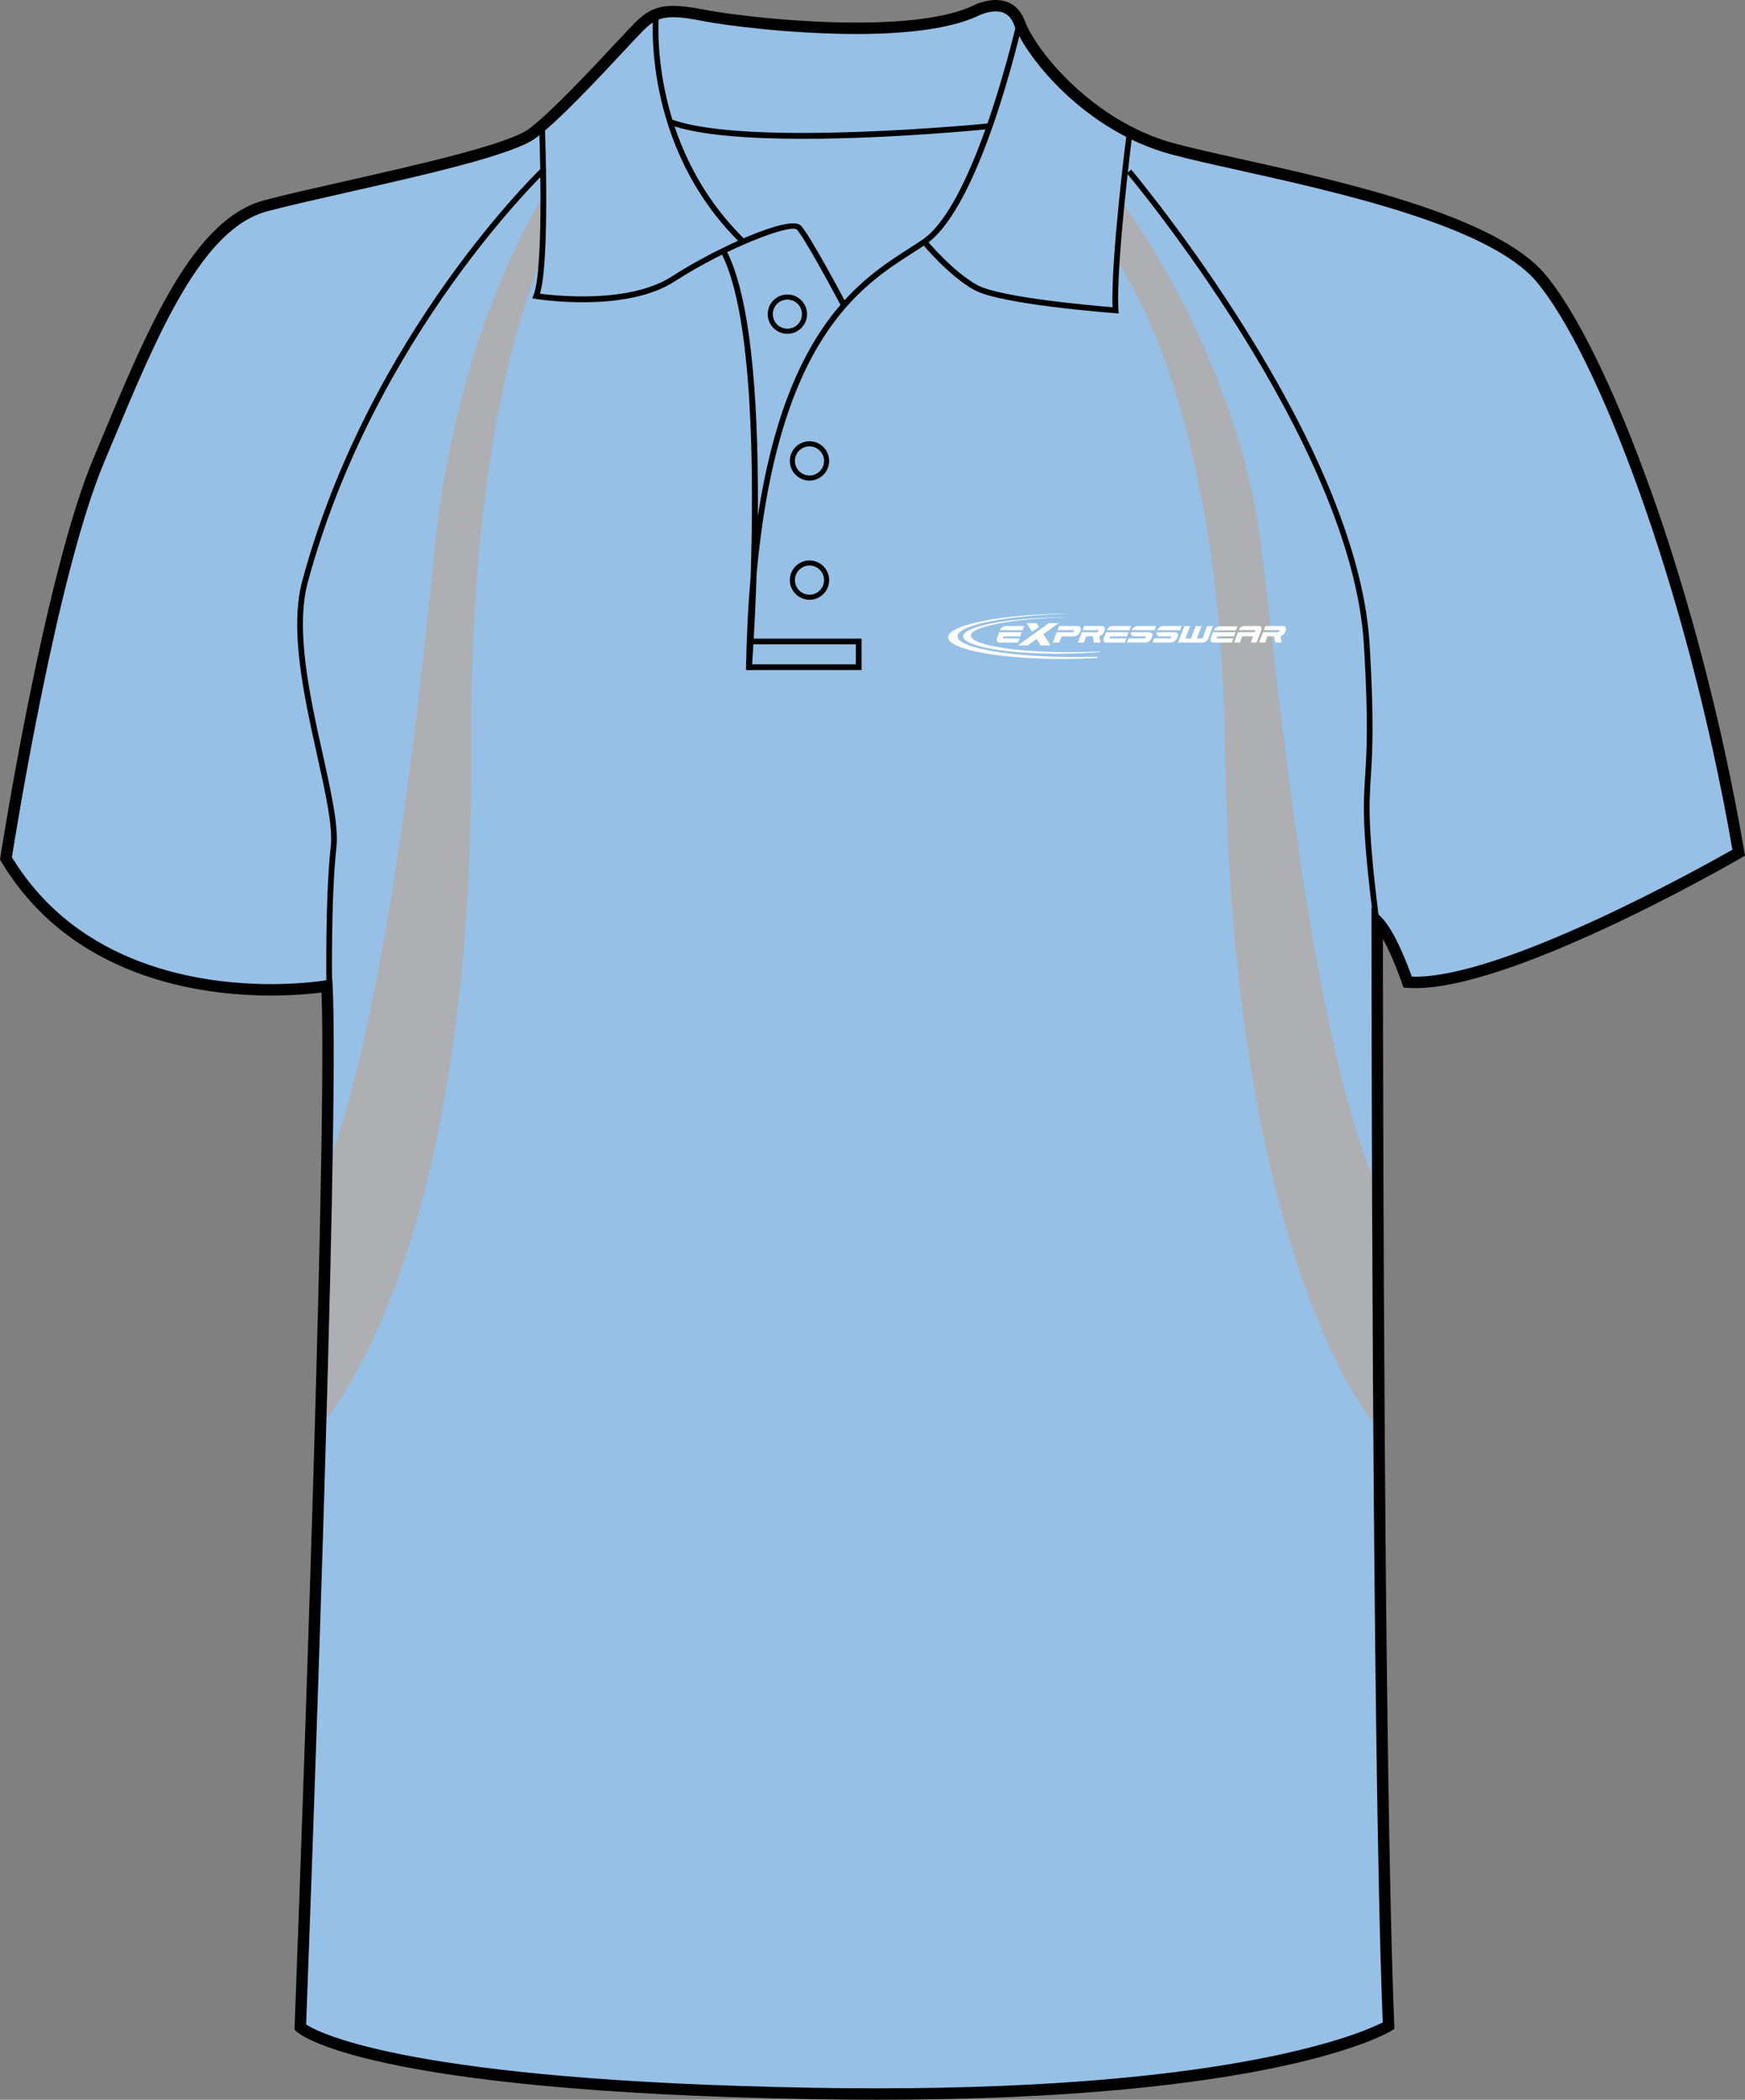
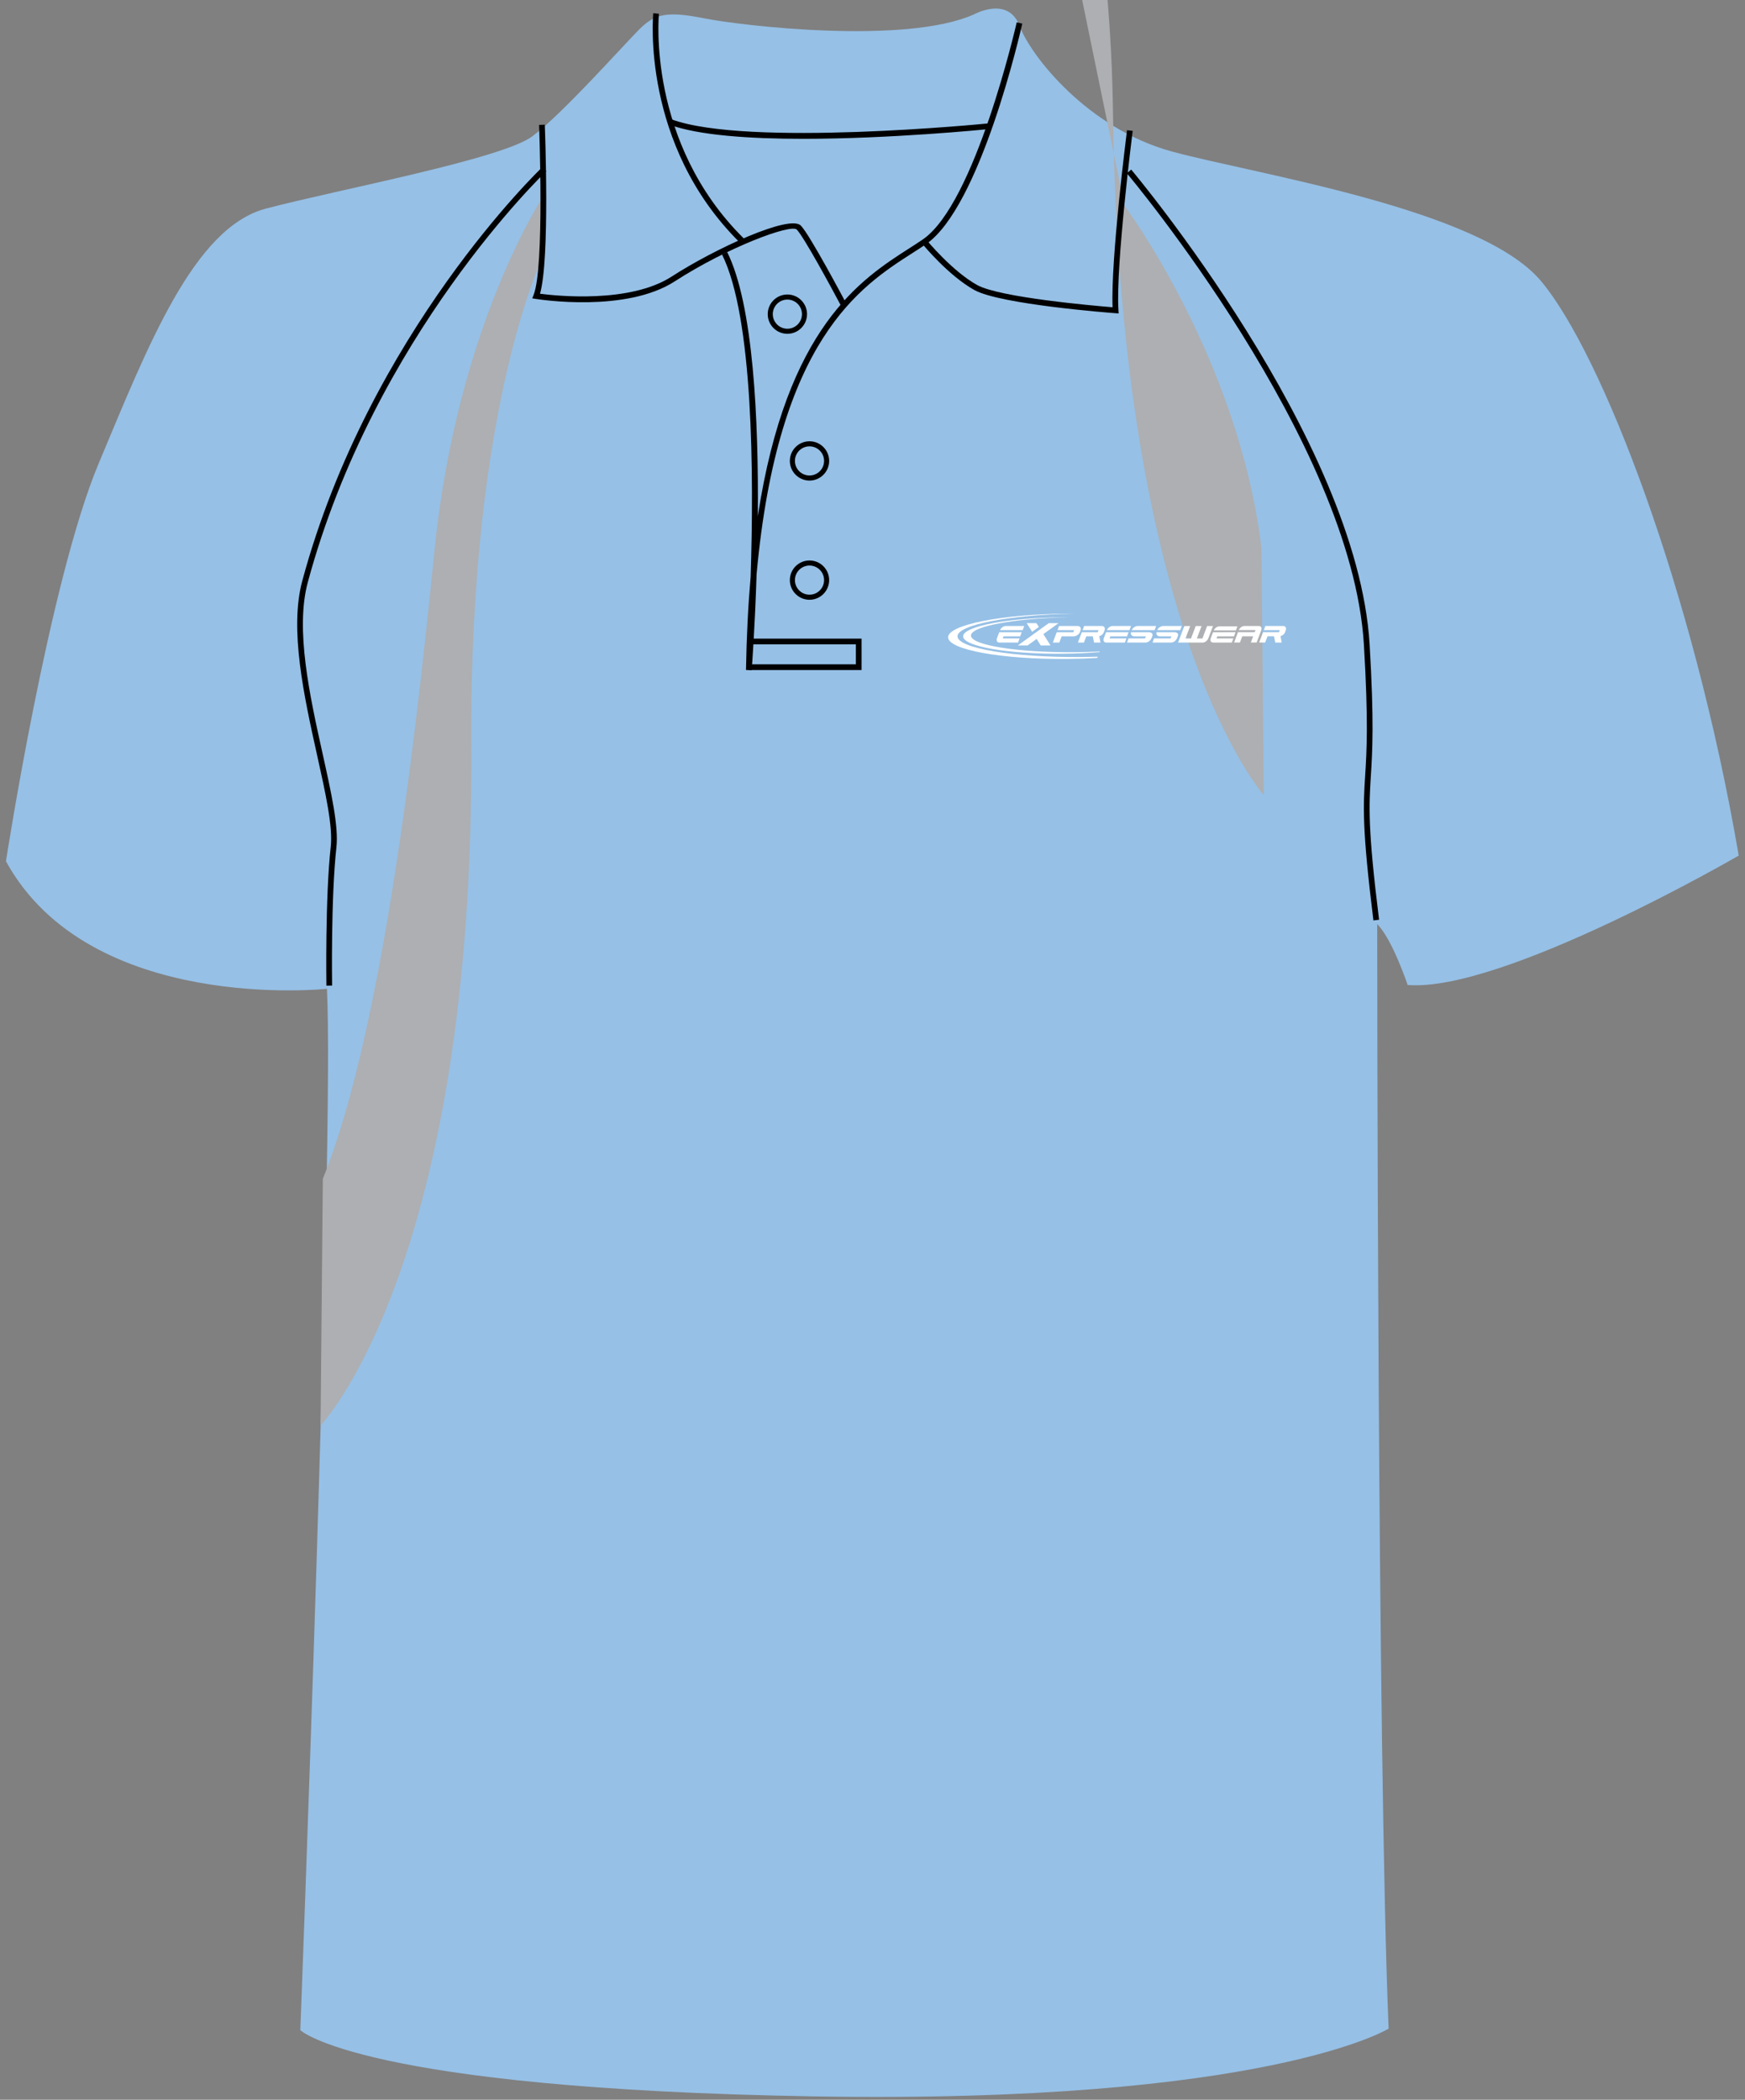
<svg xmlns="http://www.w3.org/2000/svg" version="1.1" id="Layer_1" x="0px" y="0px" width="664.972px" height="800.001px" viewBox="0 1 664.972 800.001" enable-background="new 0 1 664.972 800.001" xml:space="preserve">
  <rect x="0" y="1" width="664.972" height="800.001" fill="#808080" stroke="none" />
  <g id="side" display="none">
</g>
  <g id="back" display="none">
</g>
  <g id="front">
    <path id="primary" fill="#96C0E6" d="M124.585,377.728c0,0-90.336,9.721-122.317-48.589c0,0,16.461-106.569,35.312-151.524   c18.854-44.954,36.251-89.911,63.808-97.159c27.553-7.25,89.908-18.85,101.507-27.55c11.602-8.702,34.801-34.804,40.602-40.603   c5.803-5.802,10.153-7.255,24.653-4.353c14.5,2.9,76.854,10.154,102.96-1.449c0,0,13.052-7.25,17.4,4.35   c4.352,11.602,26.103,39.153,58.002,47.853c31.9,8.702,117.454,21.752,140.659,49.302c23.205,27.554,58.01,117.463,75.408,218.969   c0,0-89.908,52.203-126.16,49.302c0,0-5.803-17.398-11.604-23.2c0,0,0,316.419,4.35,420.828c0,0-46.398,28.711-218.96,25.811   c-172.563-2.9-195.765-25.23-195.765-25.23S127.487,434.286,124.585,377.728z" />
    <g id="secondary">
-       <path fill="#ADAFB2" d="M428.498,79.362c0,0,43.516,58.31,52.218,130.545c6.568,54.498,18.276,180.152,42.647,240.203    l0.867,93.994c0,0-54.789-60.786-57.44-259.351c-1.739-130.545-40.47-183.199-40.47-183.199L428.498,79.362z" />
+       <path fill="#ADAFB2" d="M428.498,79.362c0,0,43.516,58.31,52.218,130.545l0.867,93.994c0,0-54.789-60.786-57.44-259.351c-1.739-130.545-40.47-183.199-40.47-183.199L428.498,79.362z" />
      <path fill="#ADAFB2" d="M207.224,75.446c0,0-32.854,49.171-41.555,134.461c-5.571,54.607-18.276,180.152-42.646,240.203    l-0.87,93.994c0,0,58.595-60.77,57.44-259.351c-0.765-130.98,27.957-187.441,27.957-187.441L207.224,75.446z" />
    </g>
    <path d="M306.102,53.886c-20.313,0-39.931-1.293-51.022-5.4l0.755-2.038c28.799,10.662,119.859,1.663,120.78,1.569l0.219,2.164   C374.492,50.413,339.383,53.886,306.102,53.886z" />
-     <path d="M334.236,801.002c-7.833,0-15.931-0.07-24.072-0.207c-171.448-2.883-196.264-24.9-197.236-25.838l-0.703-0.678l0.038-0.975   c0.128-3.354,12.672-331.775,10.26-394.163c-3.438,0.45-10.288,1.157-19.278,1.157c-26.986,0-76.236-6.644-102.84-51.132L0,328.492   l0.12-0.774c0.163-1.071,16.723-107.351,35.456-152.033l2.986-7.138c18.069-43.273,35.138-84.145,62.271-91.282   c8.052-2.121,19.123-4.623,30.846-7.271c27.646-6.251,62.06-14.026,69.91-19.916c8.547-6.413,23.957-22.925,33.163-32.788   c3.199-3.429,5.729-6.139,7.202-7.613c4.08-4.081,7.784-6.442,14.648-6.442c3.077,0,6.882,0.476,11.971,1.494   c7.626,1.525,32.733,4.873,57.656,4.873c19.973,0,34.771-2.077,43.993-6.176C370.234,3.41,374.624,1,379.458,1   c3.689,0,8.605,1.387,11.084,7.997c4.391,11.703,26.142,38.227,56.535,46.52c6.684,1.821,15.716,3.832,26.173,6.158   c38.547,8.576,96.795,21.54,115.578,43.84c23.563,27.976,58.389,117.917,75.887,220.001l0.258,1.487l-1.311,0.76   c-3.598,2.091-91.057,52.503-127.424,49.591l-1.438-0.112l-0.455-1.365c-0.043-0.131-3.387-10.065-7.363-17.106   c0.035,46.578,0.396,319.252,4.346,413.953l0.053,1.271l-1.08,0.67C528.565,775.734,485.967,801.002,334.236,801.002z    M116.651,772.324c5.063,3.285,40.022,21.537,193.589,24.117c8.116,0.139,16.188,0.207,23.996,0.207   c137.213,0,185.171-21.27,192.694-25.104c-4.248-104.625-4.297-416.409-4.297-419.563v-5.25l3.713,3.71   c5.162,5.162,10.105,18.302,11.648,22.651c33.656,1.22,111.146-42.069,122.178-48.349c-17.457-100.73-51.598-189.037-74.67-216.434   C567.668,87.137,510.28,74.367,472.31,65.915c-10.515-2.34-19.597-4.36-26.374-6.209c-32.292-8.809-54.666-36.383-59.468-49.188   c-1.307-3.482-3.599-5.175-7.011-5.175c-3.661,0-7.264,1.945-7.299,1.964c-9.952,4.434-25.348,6.637-45.932,6.637   c-25.247,0-50.752-3.404-58.511-4.955c-14.135-2.825-17.501-1.428-22.689,3.757c-1.42,1.421-3.927,4.107-7.099,7.506   c-9.905,10.613-24.877,26.655-33.732,33.301c-8.598,6.448-42.05,14.01-71.563,20.678c-11.685,2.642-22.723,5.136-30.696,7.235   c-25.054,6.592-41.721,46.5-59.365,88.752l-2.987,7.146C21.896,219.551,6.08,317.834,4.537,327.6   c25.597,42.046,72.774,48.343,98.702,48.343c12.463,0,20.89-1.438,20.974-1.451l2.417-0.42l0.125,2.451   C129.55,430.896,117.482,750.494,116.651,772.324z" />
    <path d="M320.49,117.513c-3.813-7.201-14.276-26.456-16.859-29.038c-2.266-2.256-26.555,6.817-46.496,19.72   c-18.623,12.053-51.573,6.911-52.967,6.687l-1.344-0.217l0.505-1.261c4.215-10.538,2.118-64.266,2.1-64.809l2.173-0.085   c0.087,2.15,1.994,51.127-1.815,64.403c6.28,0.819,34.245,3.757,50.168-6.544c16.396-10.607,44.916-23.73,49.212-19.431   c3.342,3.341,16.68,28.488,17.244,29.559L320.49,117.513z" />
    <path d="M281.882,93.373c-37.72-37.324-32.996-86.853-32.944-87.348l2.162,0.227c-0.049,0.485-4.646,49.007,32.31,85.574   L281.882,93.373z" />
    <path d="M286.451,256.363l-2.173-0.102c0.215-12.894,0.824-24.682,1.772-35.492c1.257-38.903,0.994-98.998-10.902-122.789   l1.945-0.975c10.018,20.04,12.017,63.979,11.69,100.677c11.025-72.156,39.406-90.348,57.736-102.092   c1.822-1.166,3.536-2.265,5.11-3.344c20.071-13.736,35.655-82.037,35.813-82.727l2.124,0.479   c-0.643,2.845-15.929,69.827-36.706,84.042c-1.591,1.089-3.324,2.2-5.166,3.378c-19.717,12.634-51.251,32.833-59.372,122.31   C287.67,239.905,286.578,254.666,286.451,256.363z" />
    <path d="M426.28,120.424l-1.244-0.094c-1.787-0.133-43.854-3.345-53.737-8.832c-9.855-5.479-19.483-17.17-19.891-17.666   l1.686-1.376c0.097,0.117,9.773,11.866,19.263,17.138c8.562,4.757,44.482,7.888,51.616,8.471   c-0.731-18.311,5.25-65.432,5.508-67.475l2.157,0.274c-0.063,0.51-6.5,51.214-5.434,68.312L426.28,120.424z" />
    <path fill="none" stroke="#010101" stroke-width="1.666" stroke-miterlimit="10" d="M276.119,97.492" />
    <polygon points="328.325,256.279 285.339,256.279 285.339,254.104 326.151,254.104 326.151,246.491 285.908,246.491    285.908,244.316 328.325,244.316  " />
    <path d="M124.381,376.532c-0.007-0.331-0.497-33.521,1.655-52.94c0.849-7.616-1.94-20.198-5.176-34.77   c-4.997-22.519-10.66-48.04-5.665-66.538c25.522-94.55,90.841-157.016,91.499-157.634l1.494,1.578   c-0.653,0.617-65.535,62.687-90.895,156.621c-4.855,17.983,0.745,43.229,5.688,65.502c3.274,14.761,6.104,27.509,5.217,35.479   c-2.142,19.285-1.647,52.336-1.645,52.668L124.381,376.532z" />
    <path d="M523.371,351.681c-4.396-35.359-3.871-43.664-3.146-55.155c0.572-9.102,1.289-20.43-0.484-49.97   c-4.637-77.41-89.477-178.533-90.333-179.547l1.662-1.404c0.859,1.019,86.161,102.694,90.845,180.82   c1.779,29.674,1.059,41.074,0.48,50.237c-0.717,11.373-1.236,19.592,3.131,54.751L523.371,351.681z" />
    <path d="M308.476,229.513c-4.126,0-7.486-3.359-7.486-7.487c0-4.131,3.36-7.491,7.486-7.491c4.128,0,7.488,3.36,7.488,7.491   C315.961,226.155,312.604,229.513,308.476,229.513z M308.476,216.469c-3.063,0-5.554,2.493-5.554,5.557s2.489,5.553,5.554,5.553   c3.063,0,5.556-2.491,5.556-5.553C314.031,218.962,311.54,216.469,308.476,216.469z" />
    <path d="M308.476,184.101c-4.126,0-7.486-3.36-7.486-7.491c0-4.128,3.36-7.488,7.486-7.488c4.128,0,7.488,3.36,7.488,7.488   C315.961,180.741,312.604,184.101,308.476,184.101z M308.476,171.057c-3.063,0-5.554,2.491-5.554,5.553   c0,3.065,2.489,5.557,5.554,5.557c3.063,0,5.556-2.494,5.556-5.557C314.031,173.549,311.54,171.057,308.476,171.057z" />
    <path d="M300.049,128.181c-4.133,0-7.489-3.36-7.489-7.491c0-4.128,3.361-7.488,7.489-7.488s7.486,3.36,7.486,7.488   C307.534,124.821,304.177,128.181,300.049,128.181z M300.049,115.138c-3.063,0-5.558,2.49-5.558,5.553   c0,3.064,2.493,5.556,5.558,5.556c3.062,0,5.553-2.493,5.553-5.556C305.602,117.628,303.111,115.138,300.049,115.138z" />
    <g>
      <path fill="#FFFFFF" d="M403.382,238.421h-3.723l-11.795,8.488h3.725l3.439-2.478l1.563,2.478h3.727l-2.73-4.32L403.382,238.421    L403.382,238.421z M391.24,238.421h3.723l0.913,1.438l-2.556,1.852L391.24,238.421L391.24,238.421z" />
      <g>
        <path fill="#FFFFFF" d="M470.974,241.183l0.581-1.532h-6.927c-0.413,0-0.831,0.159-1.252,0.473     c-0.388,0.295-0.668,0.65-0.839,1.063C465.35,241.186,468.159,241.183,470.974,241.183L470.974,241.183z" />
        <g>
          <path fill="#FFFFFF" d="M458.312,245.825c0.411,0,0.837-0.162,1.265-0.481c0.421-0.324,0.722-0.714,0.891-1.173l1.756-4.644      h-2.231l-1.782,4.735h-2.121l1.79-4.735h-2.233l-1.784,4.735h-2.116l1.787-4.735H451.3l-2.369,6.298H458.312L458.312,245.825z" />
          <path fill="#FFFFFF" d="M485.49,243.431l0.477,2.385h2.458l-0.464-2.444c0.701-0.175,1.445-0.75,1.726-1.47l0.271-0.739      c0.179-0.451,0.171-0.843-0.026-1.172c-0.172-0.324-0.481-0.483-0.935-0.483h-6.803l-0.589,1.577h6.071l-0.304,0.784      c-1.18,0-4.579,0-6.063,0l-1.483,3.937h2.289l0.9-2.376L485.49,243.431L485.49,243.431z" />
          <path fill="#FFFFFF" d="M463.573,244.24l0.301-0.79h6.354l0.599-1.585c-2.873,0-5.724,0.011-8.585,0.011l-0.856,2.276      c-0.171,0.462-0.166,0.853,0.012,1.172c0.171,0.324,0.475,0.483,0.91,0.483h7.109l0.589-1.567H463.573L463.573,244.24z" />
          <path fill="#FFFFFF" d="M473.389,243.444l-0.885,2.36h-2.223l1.479-3.934h3.534h2.833l0.316-0.8h-6.385      c0.174-0.421,0.461-0.784,0.857-1.084c0.43-0.321,0.854-0.482,1.277-0.482h5.518c0.428,0,0.726,0.161,0.902,0.482      c0.171,0.316,0.176,0.685,0.025,1.104l-1.771,4.713h-2.211l0.88-2.36L473.389,243.444L473.389,243.444z" />
        </g>
      </g>
      <g>
        <path fill="#FFFFFF" d="M382.109,244.246l0.299-0.791h6.356l0.597-1.582c-2.871,0-5.722,0.008-8.585,0.008l-0.854,2.277     c-0.173,0.461-0.163,0.853,0.013,1.174c0.173,0.321,0.474,0.483,0.908,0.483h7.111l0.588-1.569H382.109L382.109,244.246z      M389.709,241.082l0.587-1.57h-7.078c-0.426,0-0.849,0.162-1.275,0.486c-0.4,0.301-0.688,0.663-0.856,1.086     C383.949,241.083,386.828,241.082,389.709,241.082L389.709,241.082z" />
        <path fill="#FFFFFF" d="M405.816,243.45h1.423h1.923c0.479,0,0.943-0.164,1.402-0.485c0.469-0.329,0.749-0.609,0.923-1.054     l0.283-0.752c0.163-0.446,0.138-0.832-0.082-1.161c-0.209-0.324-0.558-0.486-1.04-0.486h-7.073l-0.591,1.567h6.333l-0.321,0.805     c-1.129,0-4.638,0-6.313,0l-1.479,3.929h2.481l0.887-2.365h1.244V243.45L405.816,243.45z" />
        <path fill="#FFFFFF" d="M416.436,243.438l0.472,2.384h2.46l-0.464-2.443c0.706-0.175,1.448-0.748,1.724-1.47l0.278-0.738     c0.173-0.455,0.165-0.847-0.033-1.173c-0.166-0.324-0.48-0.486-0.936-0.486h-6.798l-0.599,1.577h6.078l-0.306,0.784     c-1.179,0-4.582,0-6.065,0l-1.484,3.937h2.294l0.896-2.373L416.436,243.438L416.436,243.438L416.436,243.438z" />
        <path fill="#FFFFFF" d="M422.821,244.246l0.298-0.791h6.359l0.597-1.582c-2.869,0-5.722,0.008-8.585,0.008l-0.854,2.277     c-0.17,0.461-0.166,0.853,0.013,1.174c0.168,0.321,0.475,0.483,0.91,0.483h7.109l0.589-1.569H422.821L422.821,244.246z      M430.417,241.082l0.594-1.57h-7.081c-0.43,0-0.854,0.162-1.282,0.486c-0.396,0.301-0.686,0.663-0.856,1.086     C424.663,241.083,427.543,241.082,430.417,241.082L430.417,241.082z" />
        <path fill="#FFFFFF" d="M436.686,243.45h-4.6c-0.237,0-0.434-0.109-0.604-0.206c-0.165-0.103-0.296-0.22-0.395-0.366     c-0.089-0.143-0.14-0.313-0.15-0.504c-0.013-0.154,0.021-0.318,0.066-0.498c2.317,0,4.632,0,6.943,0     c0.244,0,0.456,0.077,0.637,0.154c0.186,0.075,0.329,0.175,0.436,0.3c0.104,0.124,0.166,0.276,0.184,0.453     c0.021,0.179-0.015,0.38-0.102,0.602l-0.265,0.669c-0.176,0.448-0.51,0.949-0.961,1.278c-0.449,0.321-0.91,0.483-1.372,0.483     h-7.037l0.579-1.575h6.29L436.686,243.45L436.686,243.45z M431.268,241.087c0.153-0.42,0.464-0.783,0.882-1.089     c0.451-0.332,0.907-0.493,1.369-0.493h7.055l-0.591,1.584C437.071,241.089,434.172,241.087,431.268,241.087L431.268,241.087z" />
        <path fill="#FFFFFF" d="M446.418,243.45h-4.6c-0.232,0-0.435-0.109-0.604-0.206c-0.161-0.103-0.293-0.22-0.388-0.366     c-0.089-0.143-0.143-0.313-0.158-0.504c-0.01-0.154,0.023-0.318,0.069-0.498c2.32,0,4.633,0,6.95,0     c0.236,0,0.448,0.077,0.632,0.154c0.182,0.075,0.329,0.175,0.434,0.3c0.104,0.124,0.163,0.276,0.184,0.453     c0.02,0.179-0.018,0.38-0.102,0.602l-0.266,0.669c-0.173,0.448-0.507,0.949-0.964,1.278c-0.446,0.321-0.905,0.483-1.366,0.483     h-7.037l0.576-1.575h6.29L446.418,243.45L446.418,243.45z M440.999,241.087c0.161-0.42,0.467-0.783,0.89-1.089     c0.449-0.332,0.905-0.493,1.364-0.493h7.06l-0.591,1.584C446.808,241.089,443.908,241.087,440.999,241.087L440.999,241.087z" />
      </g>
      <path fill="#FFFFFF" d="M404.932,236.196c0.762-0.005,1.522-0.008,2.274-0.005c-20.709,0.384-37.203,3.428-37.203,6.961    c0,3.669,17.81,6.512,39.643,6.332c3.259-0.029,6.425-0.124,9.462-0.271l-0.097,0.239c-4.354,0.358-9.105,0.575-14.079,0.616    c-20.885,0.176-37.915-2.799-37.915-6.618C367.015,239.627,384.047,236.371,404.932,236.196L404.932,236.196z" />
      <path fill="#FFFFFF" d="M406.657,234.798c0.915-0.008,1.82-0.012,2.729-0.005c-24.774,0.469-44.516,4.245-44.516,8.638    c0,4.564,21.303,8.107,47.43,7.891c2.04-0.018,4.056-0.055,6.03-0.117l-0.184,0.465c-3.672,0.215-7.521,0.345-11.486,0.379    c-24.98,0.209-45.362-3.497-45.362-8.246C361.296,239.054,381.671,235.007,406.657,234.798L406.657,234.798z" />
    </g>
  </g>
</svg>